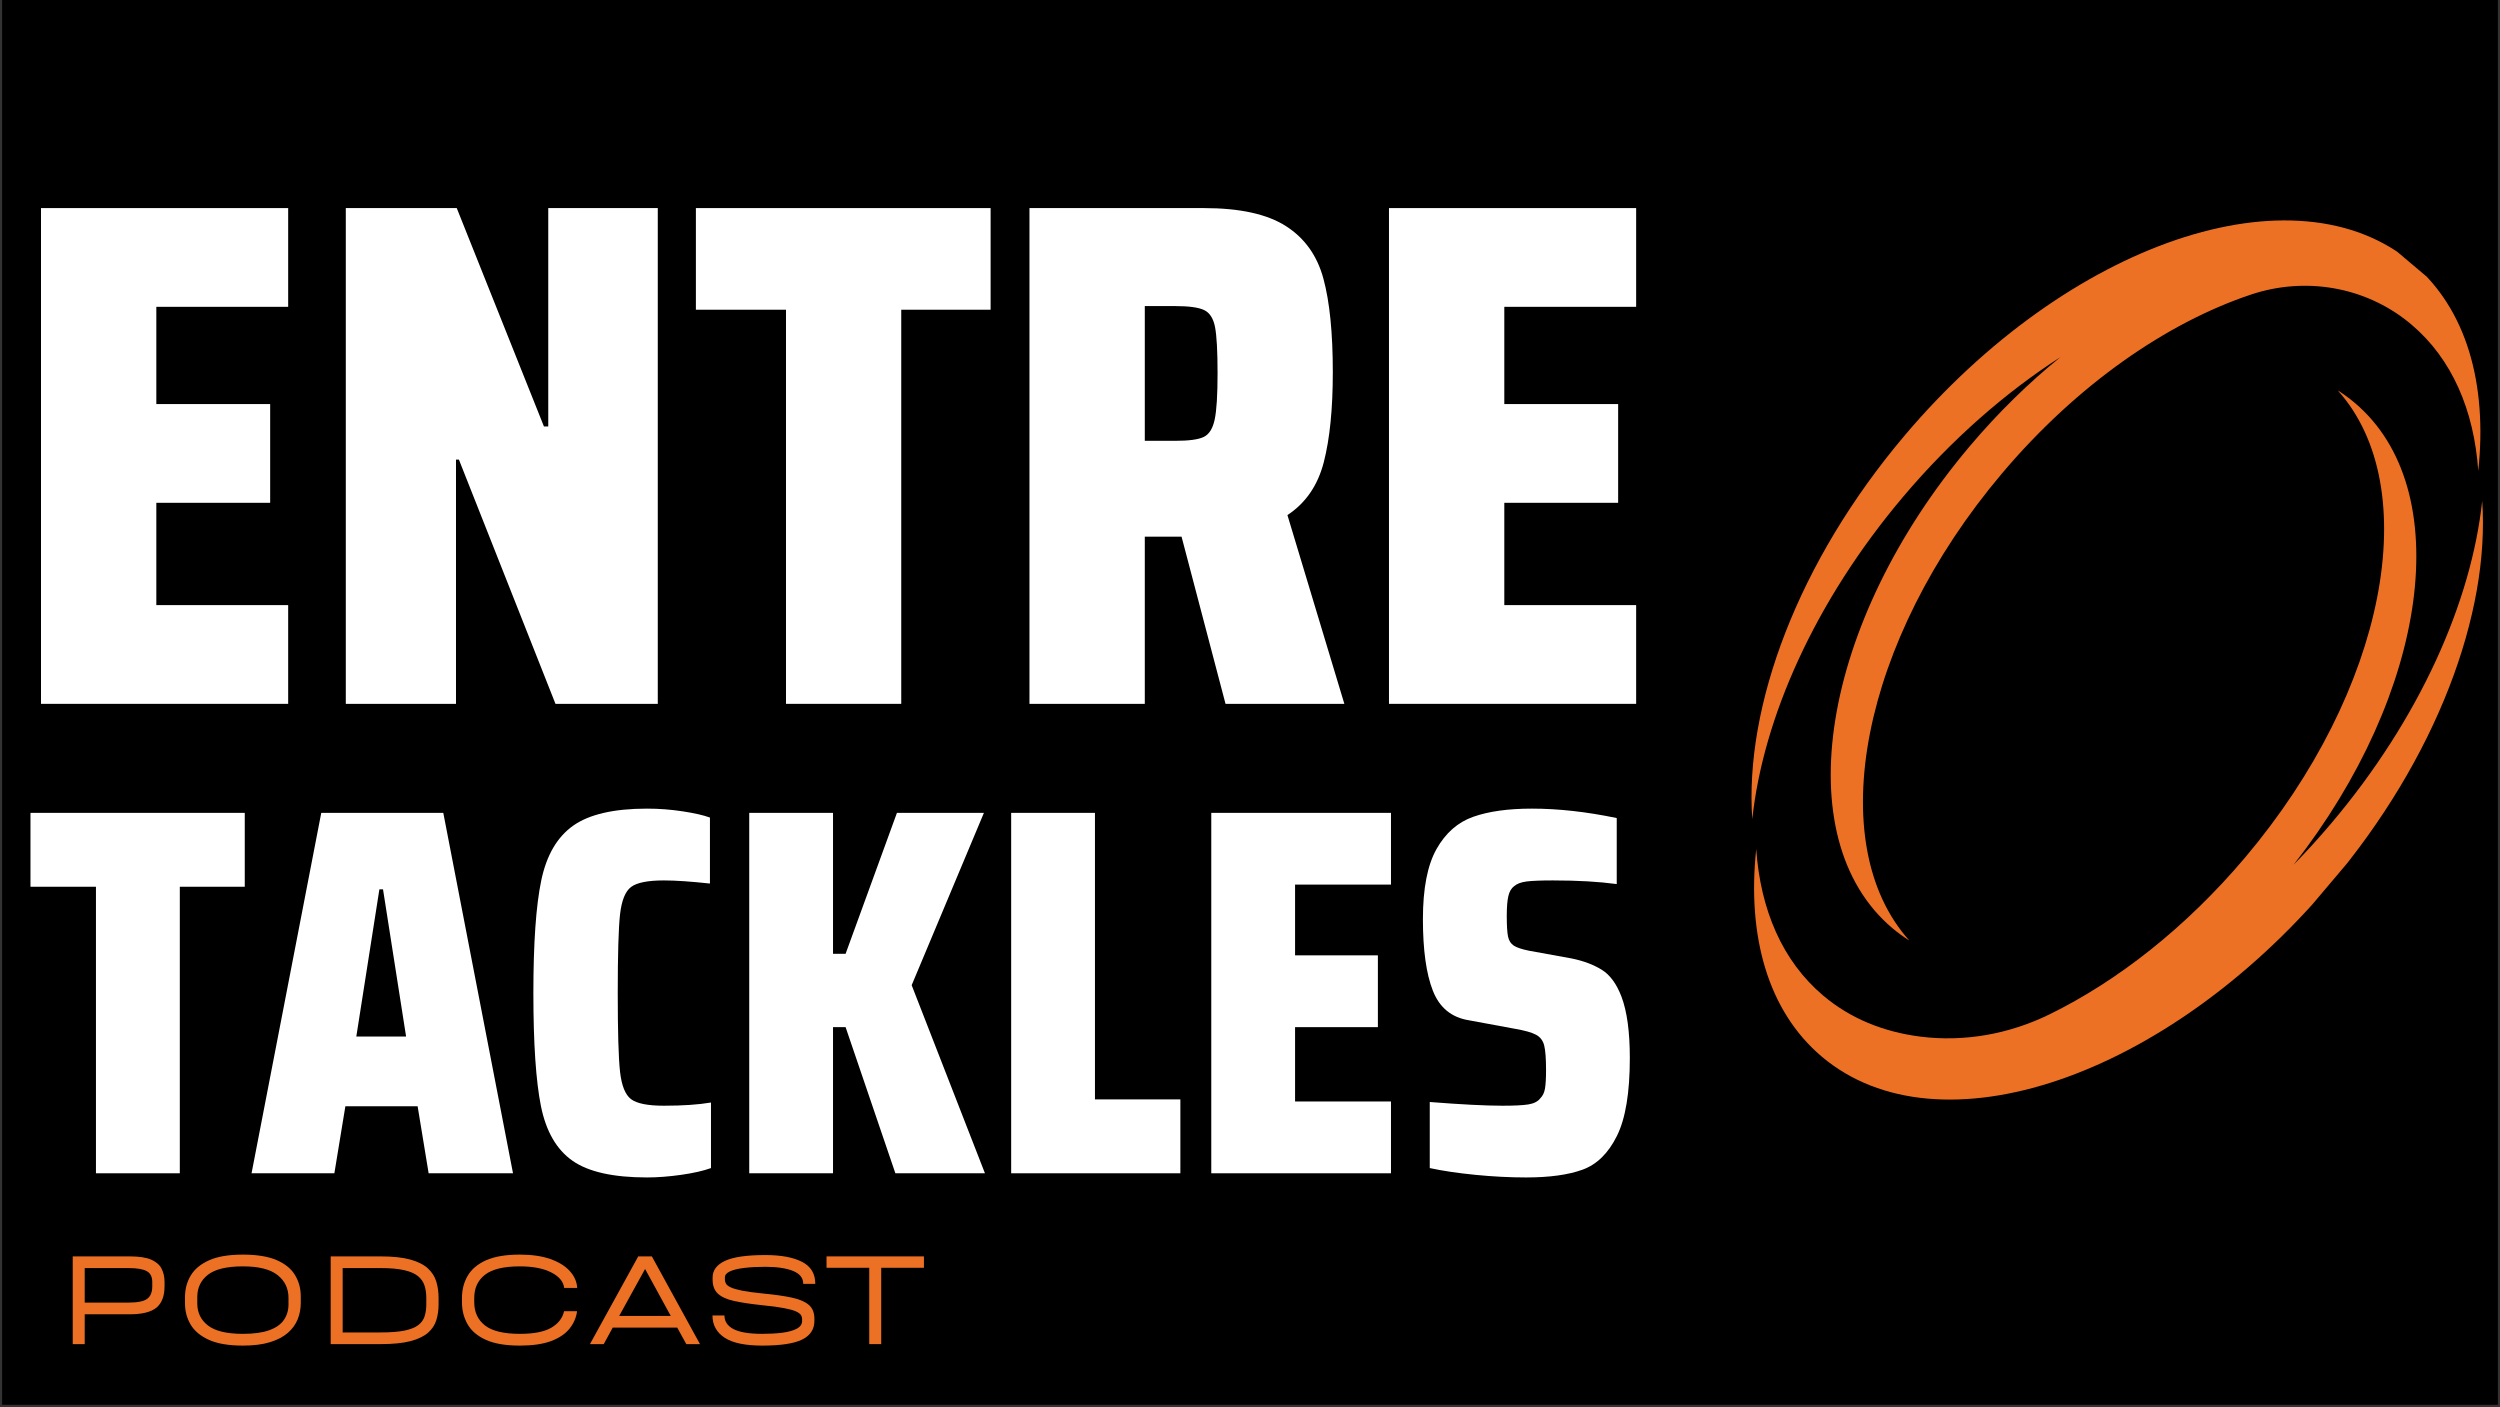
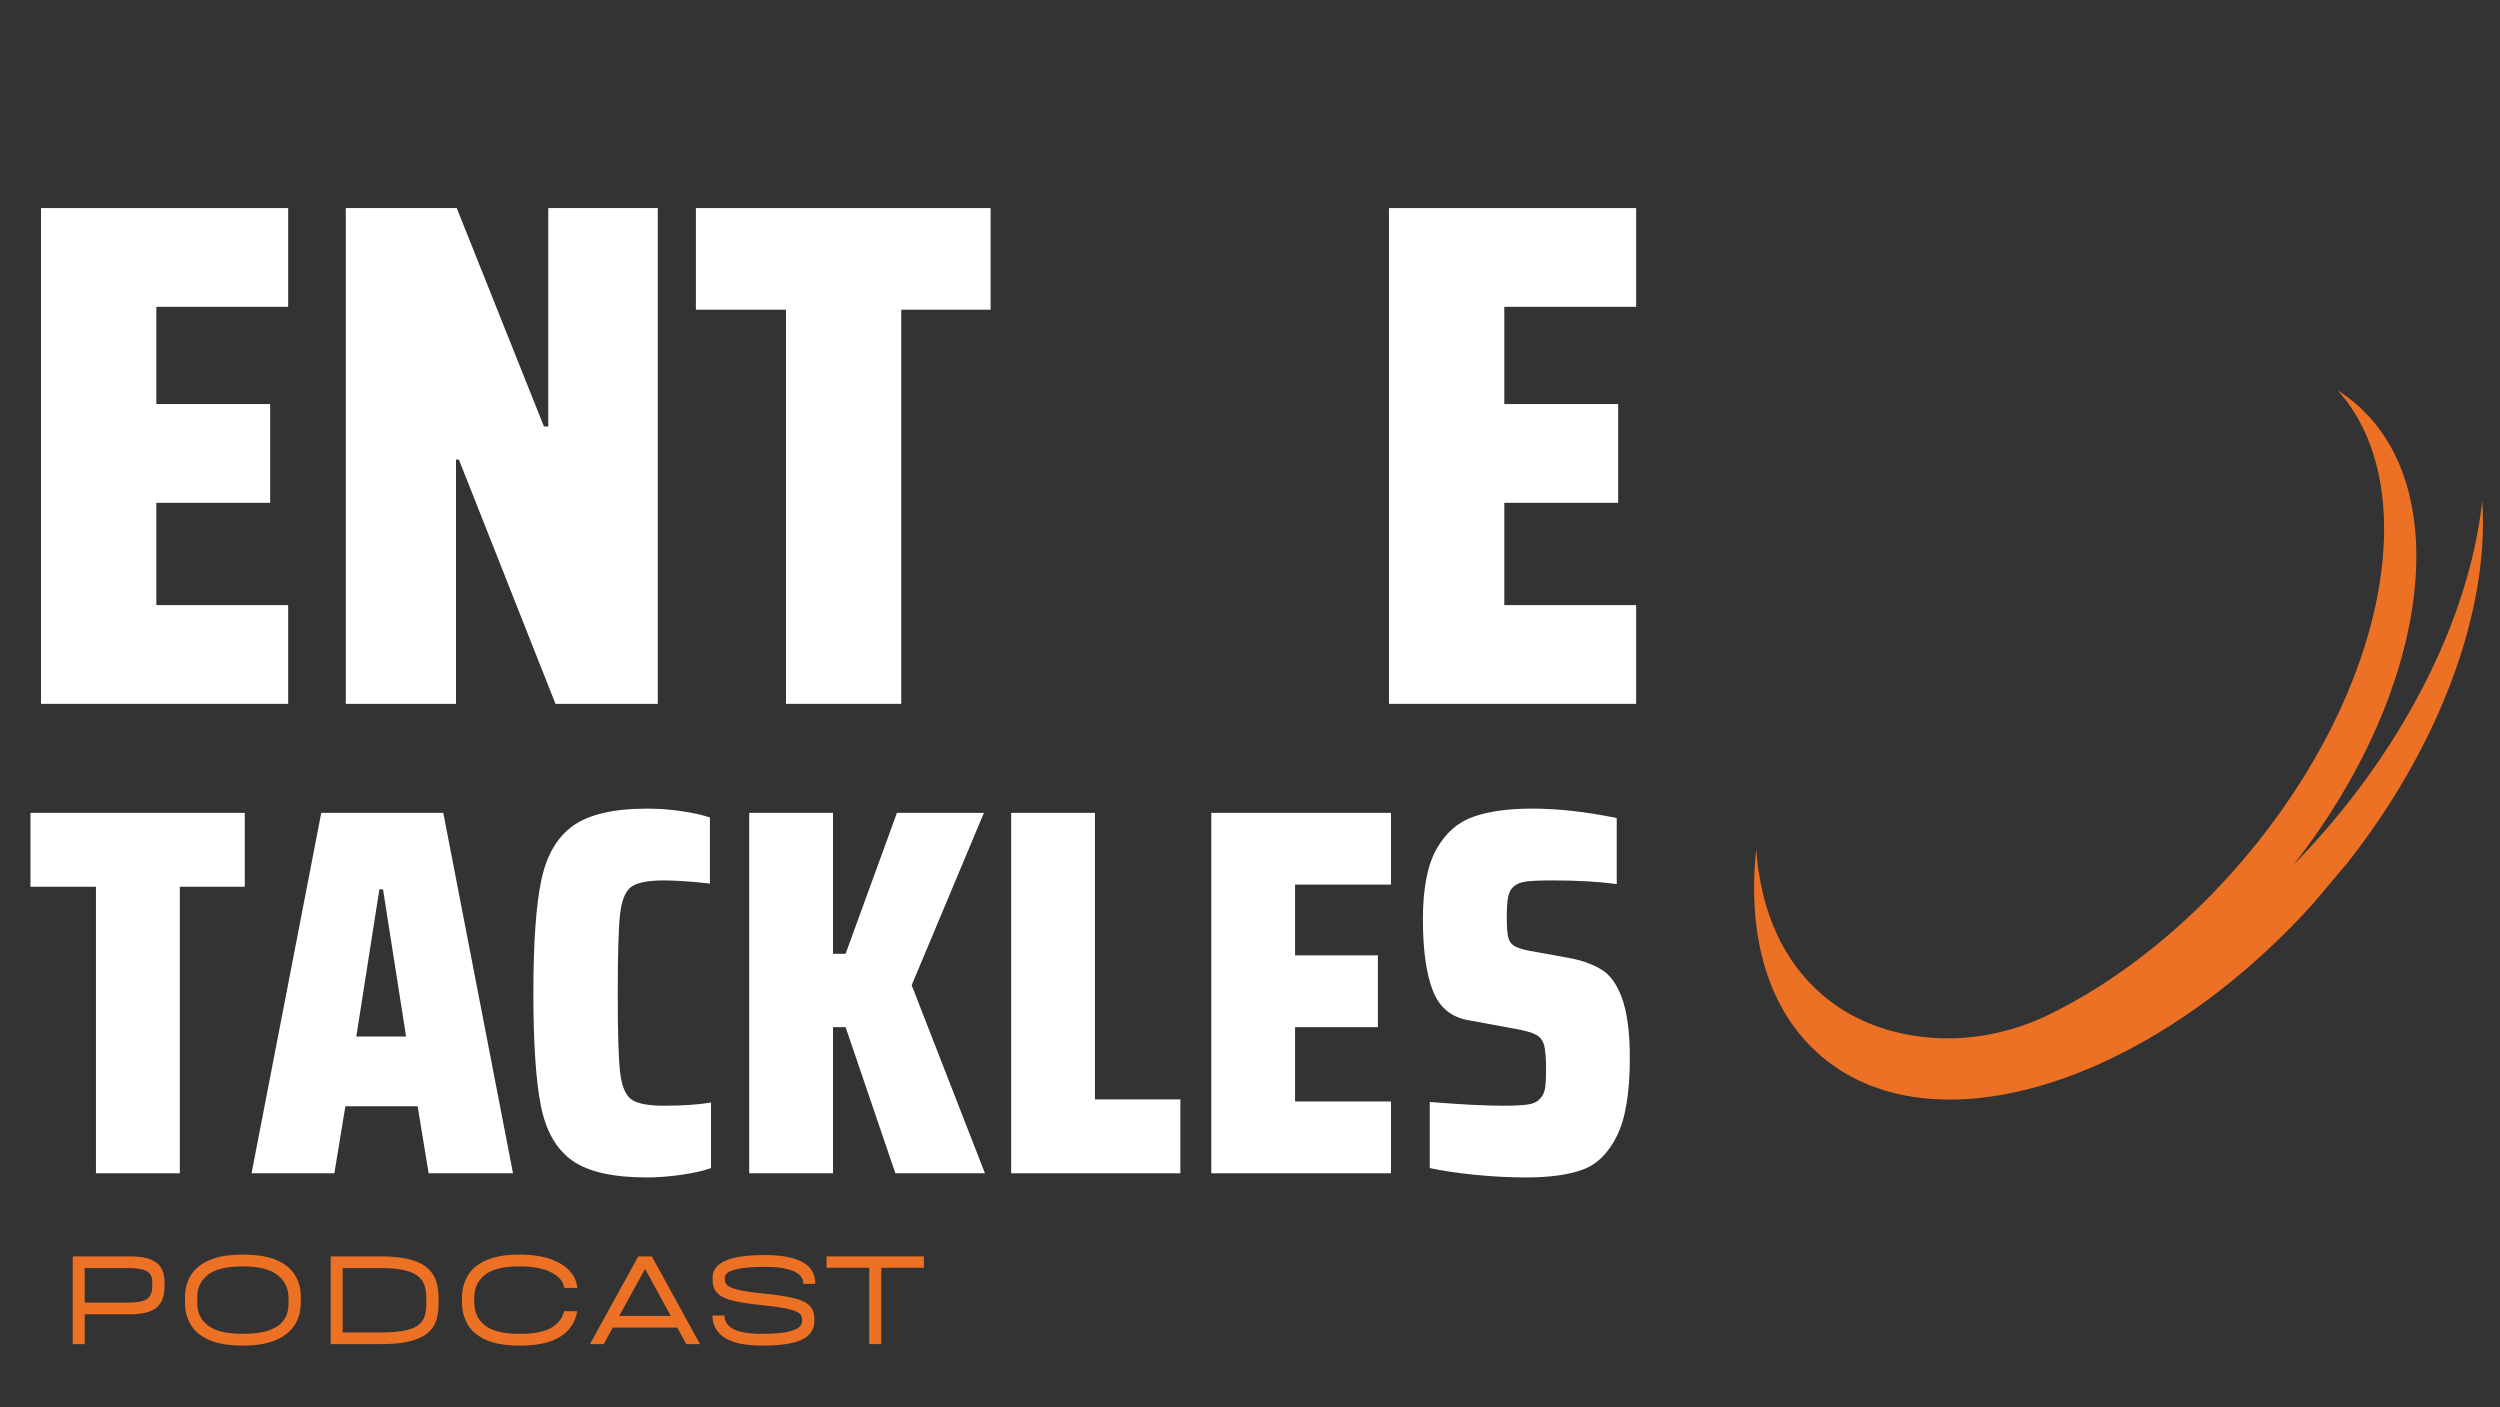
<svg xmlns="http://www.w3.org/2000/svg" width="700" zoomAndPan="magnify" viewBox="0 0 525 295.5" height="394" preserveAspectRatio="xMidYMid meet" version="1.0">
  <rect x="0" y="0" width="525" height="295.5" fill="#333333" stroke="none" />
  <defs>
    <g />
    <clipPath id="eb82676323">
      <path d="M 0.445 0 L 524.555 0 L 524.555 295 L 0.445 295 Z M 0.445 0 " clip-rule="nonzero" />
    </clipPath>
    <clipPath id="ea3e27dd2d">
-       <path d="M 0.445 0 L 524.555 0 L 524.555 295 L 0.445 295 Z M 0.445 0 " clip-rule="nonzero" />
-     </clipPath>
+       </clipPath>
    <clipPath id="ea2723027d">
      <rect x="0" width="343" y="0" height="175" />
    </clipPath>
    <clipPath id="7169fdd20c">
      <path d="M 368 81 L 522 81 L 522 231 L 368 231 Z M 368 81 " clip-rule="nonzero" />
    </clipPath>
    <clipPath id="08ea8a6af8">
      <path d="M 328.414 176.125 L 462.105 17.953 L 560.594 101.195 L 426.898 259.371 Z M 328.414 176.125 " clip-rule="nonzero" />
    </clipPath>
    <clipPath id="2d1ed3f296">
      <path d="M 328.414 176.125 L 462.105 17.953 L 560.594 101.195 L 426.898 259.371 Z M 328.414 176.125 " clip-rule="nonzero" />
    </clipPath>
    <clipPath id="ef263cf34a">
-       <path d="M 367 46 L 521 46 L 521 198 L 367 198 Z M 367 46 " clip-rule="nonzero" />
-     </clipPath>
+       </clipPath>
    <clipPath id="35f0f7e20e">
      <path d="M 328.414 176.125 L 462.105 17.953 L 560.594 101.195 L 426.898 259.371 Z M 328.414 176.125 " clip-rule="nonzero" />
    </clipPath>
    <clipPath id="79cf10c4ec">
      <path d="M 328.414 176.125 L 462.105 17.953 L 560.594 101.195 L 426.898 259.371 Z M 328.414 176.125 " clip-rule="nonzero" />
    </clipPath>
    <clipPath id="bed8b21096">
      <path d="M 0.445 0 L 351 0 L 351 216 L 0.445 216 Z M 0.445 0 " clip-rule="nonzero" />
    </clipPath>
    <clipPath id="56dd58992e">
      <rect x="0" width="351" y="0" height="216" />
    </clipPath>
    <clipPath id="dd5ad015d1">
      <rect x="0" width="188" y="0" height="37" />
    </clipPath>
    <clipPath id="71f6d77c6b">
      <rect x="0" width="525" y="0" height="295" />
    </clipPath>
  </defs>
  <g clip-path="url(#eb82676323)">
    <g transform="matrix(1, 0, 0, 1, -0, 0)">
      <g clip-path="url(#71f6d77c6b)">
        <g clip-path="url(#ea3e27dd2d)">
          <rect x="-115.5" width="756" fill="#000000" height="425.52" y="-65.01" fill-opacity="1" />
        </g>
        <g transform="matrix(1, 0, 0, 1, 4, 120)">
          <g clip-path="url(#ea2723027d)">
            <g fill="#ffffff" fill-opacity="1">
              <g transform="translate(1.525, 126.389)">
                <g>
                  <path d="M 14.625 0 L 14.625 -60.172 L 0.875 -60.172 L 0.875 -75.688 L 45.875 -75.688 L 45.875 -60.172 L 32.234 -60.172 L 32.234 0 Z M 14.625 0 " />
                </g>
              </g>
            </g>
            <g fill="#ffffff" fill-opacity="1">
              <g transform="translate(48.279, 126.389)">
                <g>
                  <path d="M 37.734 0 L 35.422 -14.078 L 20.25 -14.078 L 17.938 0 L 0.547 0 L 15.188 -75.688 L 40.812 -75.688 L 55.453 0 Z M 28.156 -59.625 L 27.391 -59.625 L 22.547 -28.719 L 33 -28.719 Z M 28.156 -59.625 " />
                </g>
              </g>
            </g>
            <g fill="#ffffff" fill-opacity="1">
              <g transform="translate(104.274, 126.389)">
                <g>
                  <path d="M 41.031 -1.094 C 39.414 -0.508 37.328 -0.035 34.766 0.328 C 32.203 0.691 29.816 0.875 27.609 0.875 C 20.492 0.875 15.27 -0.297 11.938 -2.641 C 8.602 -4.984 6.398 -8.797 5.328 -14.078 C 4.266 -19.359 3.734 -27.281 3.734 -37.844 C 3.734 -48.332 4.285 -56.219 5.391 -61.5 C 6.492 -66.781 8.727 -70.613 12.094 -73 C 15.469 -75.383 20.641 -76.578 27.609 -76.578 C 30.109 -76.578 32.582 -76.391 35.031 -76.016 C 37.488 -75.648 39.414 -75.211 40.812 -74.703 L 40.812 -60.844 C 36.781 -61.281 33.555 -61.5 31.141 -61.5 C 27.766 -61.5 25.469 -61.039 24.25 -60.125 C 23.039 -59.207 22.27 -57.301 21.938 -54.406 C 21.613 -51.508 21.453 -45.988 21.453 -37.844 C 21.453 -29.707 21.613 -24.188 21.938 -21.281 C 22.27 -18.383 23.039 -16.477 24.25 -15.562 C 25.469 -14.645 27.766 -14.188 31.141 -14.188 C 35.098 -14.188 38.395 -14.41 41.031 -14.859 Z M 41.031 -1.094 " />
                </g>
              </g>
            </g>
            <g fill="#ffffff" fill-opacity="1">
              <g transform="translate(148.278, 126.389)">
                <g>
                  <path d="M 35.75 0 L 25.297 -30.688 L 22.656 -30.688 L 22.656 0 L 5.062 0 L 5.062 -75.688 L 22.656 -75.688 L 22.656 -46.094 L 25.297 -46.094 L 36.078 -75.688 L 54.344 -75.688 L 39.172 -39.5 L 54.562 0 Z M 35.75 0 " />
                </g>
              </g>
            </g>
            <g fill="#ffffff" fill-opacity="1">
              <g transform="translate(203.284, 126.389)">
                <g>
                  <path d="M 5.062 0 L 5.062 -75.688 L 22.656 -75.688 L 22.656 -15.516 L 40.594 -15.516 L 40.594 0 Z M 5.062 0 " />
                </g>
              </g>
            </g>
            <g fill="#ffffff" fill-opacity="1">
              <g transform="translate(245.308, 126.389)">
                <g>
                  <path d="M 5.062 0 L 5.062 -75.688 L 42.797 -75.688 L 42.797 -60.625 L 22.656 -60.625 L 22.656 -45.766 L 40.047 -45.766 L 40.047 -30.688 L 22.656 -30.688 L 22.656 -15.078 L 42.797 -15.078 L 42.797 0 Z M 5.062 0 " />
                </g>
              </g>
            </g>
            <g fill="#ffffff" fill-opacity="1">
              <g transform="translate(291.952, 126.389)">
                <g>
                  <path d="M 24.531 0.875 C 21.082 0.875 17.523 0.691 13.859 0.328 C 10.191 -0.035 7.004 -0.508 4.297 -1.094 L 4.297 -14.969 C 10.961 -14.445 16.055 -14.188 19.578 -14.188 C 22.004 -14.188 23.801 -14.273 24.969 -14.453 C 26.145 -14.641 26.988 -15.066 27.5 -15.734 C 28.02 -16.242 28.352 -16.938 28.5 -17.812 C 28.645 -18.695 28.719 -19.984 28.719 -21.672 C 28.719 -24.086 28.586 -25.812 28.328 -26.844 C 28.066 -27.875 27.492 -28.625 26.609 -29.094 C 25.734 -29.57 24.234 -29.992 22.109 -30.359 L 12.547 -32.125 C 8.879 -32.707 6.348 -34.773 4.953 -38.328 C 3.555 -41.891 2.859 -46.898 2.859 -53.359 C 2.859 -59.805 3.812 -64.719 5.719 -68.094 C 7.625 -71.469 10.191 -73.723 13.422 -74.859 C 16.648 -76.004 20.758 -76.578 25.75 -76.578 C 31.32 -76.578 37.258 -75.914 43.562 -74.594 L 43.562 -60.734 C 39.82 -61.242 35.348 -61.5 30.141 -61.5 C 27.648 -61.5 25.816 -61.426 24.641 -61.281 C 23.473 -61.133 22.594 -60.801 22 -60.281 C 21.414 -59.844 21.016 -59.145 20.797 -58.188 C 20.578 -57.238 20.469 -55.848 20.469 -54.016 C 20.469 -52.035 20.555 -50.602 20.734 -49.719 C 20.922 -48.844 21.328 -48.203 21.953 -47.797 C 22.578 -47.398 23.617 -47.051 25.078 -46.75 L 34.109 -45.109 C 36.598 -44.598 38.703 -43.805 40.422 -42.734 C 42.148 -41.672 43.531 -39.785 44.562 -37.078 C 45.727 -33.992 46.312 -29.703 46.312 -24.203 C 46.312 -16.941 45.41 -11.492 43.609 -7.859 C 41.816 -4.234 39.414 -1.867 36.406 -0.766 C 33.406 0.328 29.445 0.875 24.531 0.875 Z M 24.531 0.875 " />
                </g>
              </g>
            </g>
          </g>
        </g>
        <g clip-path="url(#7169fdd20c)">
          <g clip-path="url(#08ea8a6af8)">
            <g clip-path="url(#2d1ed3f296)">
              <path fill="#ec7125" d="M 481.652 181.598 C 484.363 178.828 487.016 175.918 489.59 172.871 C 508.117 150.953 518.992 126.402 521.262 105.168 C 522.918 128.848 511.699 159.199 489.305 185.695 C 454.887 226.418 407.102 242.621 382.57 221.887 C 371.246 212.312 366.859 196.539 368.805 178.32 C 369.695 191.031 374.289 201.82 382.859 209.062 C 388.555 213.879 395.512 216.703 403.262 217.688 C 412.555 218.867 421.977 217.141 430.387 213.02 C 444.602 206.059 458.988 194.848 471.449 180.105 C 501.16 144.953 509.242 102.355 490.922 81.977 C 492.168 82.77 493.363 83.641 494.5 84.602 C 515.973 102.754 510.027 145.398 481.652 181.598 " fill-opacity="1" fill-rule="nonzero" />
            </g>
          </g>
        </g>
        <g clip-path="url(#ef263cf34a)">
          <g clip-path="url(#35f0f7e20e)">
            <g clip-path="url(#79cf10c4ec)">
-               <path fill="#ec7125" d="M 520.434 98.879 C 519.547 86.172 514.949 75.383 506.383 68.141 C 506.203 67.988 506.023 67.84 505.84 67.691 C 496.582 60.172 484.055 58.074 472.738 61.848 C 455.059 67.746 436.203 80.742 420.434 99.398 C 390.727 134.547 382.645 177.148 400.965 197.523 C 399.719 196.734 398.523 195.859 397.383 194.898 C 375.07 176.039 382.363 130.723 413.672 93.68 C 419.648 86.609 426.066 80.355 432.695 74.988 C 421.145 82.418 409.812 92.305 399.648 104.328 C 381.125 126.246 370.25 150.797 367.977 172.031 C 366.324 148.352 377.539 118 399.934 91.504 C 434.352 50.785 482.141 34.578 506.668 55.312 C 517.996 64.887 522.383 80.66 520.434 98.879 " fill-opacity="1" fill-rule="nonzero" />
-             </g>
+               </g>
          </g>
        </g>
        <g clip-path="url(#bed8b21096)">
          <g transform="matrix(1, 0, 0, 1, -0, 0)">
            <g clip-path="url(#56dd58992e)">
              <g fill="#ffffff" fill-opacity="1">
                <g transform="translate(1.657, 147.807)">
                  <g>
                    <path d="M 6.953 0 L 6.953 -104.109 L 58.859 -104.109 L 58.859 -83.375 L 31.172 -83.375 L 31.172 -62.953 L 55.078 -62.953 L 55.078 -42.219 L 31.172 -42.219 L 31.172 -20.734 L 58.859 -20.734 L 58.859 0 Z M 6.953 0 " />
                  </g>
                </g>
              </g>
              <g fill="#ffffff" fill-opacity="1">
                <g transform="translate(65.806, 147.807)">
                  <g>
                    <path d="M 50.844 0 L 30.562 -51.297 L 29.953 -51.297 L 29.953 0 L 6.812 0 L 6.812 -104.109 L 30.109 -104.109 L 48.422 -58.25 L 49.328 -58.25 L 49.328 -104.109 L 72.328 -104.109 L 72.328 0 Z M 50.844 0 " />
                  </g>
                </g>
              </g>
              <g fill="#ffffff" fill-opacity="1">
                <g transform="translate(144.934, 147.807)">
                  <g>
                    <path d="M 20.125 0 L 20.125 -82.766 L 1.203 -82.766 L 1.203 -104.109 L 63.094 -104.109 L 63.094 -82.766 L 44.328 -82.766 L 44.328 0 Z M 20.125 0 " />
                  </g>
                </g>
              </g>
              <g fill="#ffffff" fill-opacity="1">
                <g transform="translate(209.235, 147.807)">
                  <g>
-                     <path d="M 48.125 0 L 38.891 -35.109 L 31.172 -35.109 L 31.172 0 L 6.953 0 L 6.953 -104.109 L 43.578 -104.109 C 51.141 -104.109 56.891 -102.844 60.828 -100.312 C 64.766 -97.789 67.383 -94.109 68.688 -89.266 C 70 -84.43 70.656 -77.879 70.656 -69.609 C 70.656 -61.941 70.023 -55.66 68.766 -50.766 C 67.504 -45.867 64.957 -42.16 61.125 -39.641 L 73.078 0 Z M 37.531 -55.234 C 40.445 -55.234 42.461 -55.508 43.578 -56.062 C 44.691 -56.613 45.445 -57.82 45.844 -59.688 C 46.25 -61.551 46.453 -64.805 46.453 -69.453 C 46.453 -74.086 46.273 -77.312 45.922 -79.125 C 45.566 -80.945 44.805 -82.133 43.641 -82.688 C 42.484 -83.25 40.445 -83.531 37.531 -83.531 L 31.172 -83.531 L 31.172 -55.234 Z M 37.531 -55.234 " />
-                   </g>
+                     </g>
                </g>
              </g>
              <g fill="#ffffff" fill-opacity="1">
                <g transform="translate(284.732, 147.807)">
                  <g>
                    <path d="M 6.953 0 L 6.953 -104.109 L 58.859 -104.109 L 58.859 -83.375 L 31.172 -83.375 L 31.172 -62.953 L 55.078 -62.953 L 55.078 -42.219 L 31.172 -42.219 L 31.172 -20.734 L 58.859 -20.734 L 58.859 0 Z M 6.953 0 " />
                  </g>
                </g>
              </g>
            </g>
          </g>
        </g>
        <g transform="matrix(1, 0, 0, 1, 10, 251)">
          <g clip-path="url(#dd5ad015d1)">
            <g fill="#ec7125" fill-opacity="1">
              <g transform="translate(1.461, 31.264)">
                <g>
                  <path d="M 15.812 -18.422 C 17.758 -18.422 19.254 -18.191 20.297 -17.734 C 21.336 -17.273 22.062 -16.645 22.469 -15.844 C 22.883 -15.039 23.094 -14.109 23.094 -13.047 L 23.094 -12.156 C 23.094 -10.113 22.531 -8.617 21.406 -7.672 C 20.281 -6.734 18.414 -6.266 15.812 -6.266 L 6.328 -6.266 L 6.328 0 L 3.812 0 L 3.812 -18.422 Z M 20.516 -12.156 L 20.516 -13.047 C 20.516 -14.129 20.133 -14.883 19.375 -15.312 C 18.613 -15.75 17.32 -15.969 15.5 -15.969 L 6.328 -15.969 L 6.328 -8.719 L 15.5 -8.719 C 17.406 -8.719 18.719 -8.977 19.438 -9.5 C 20.156 -10.02 20.516 -10.906 20.516 -12.156 Z M 20.516 -12.156 " />
                </g>
              </g>
            </g>
            <g fill="#ec7125" fill-opacity="1">
              <g transform="translate(26.397, 31.264)">
                <g>
                  <path d="M 14.609 0.312 C 11.641 0.312 9.266 -0.086 7.484 -0.891 C 5.711 -1.691 4.43 -2.758 3.641 -4.094 C 2.848 -5.438 2.453 -6.914 2.453 -8.531 L 2.453 -9.891 C 2.453 -11.547 2.848 -13.039 3.641 -14.375 C 4.43 -15.719 5.711 -16.789 7.484 -17.594 C 9.266 -18.395 11.641 -18.797 14.609 -18.797 C 17.555 -18.797 19.922 -18.41 21.703 -17.641 C 23.484 -16.867 24.77 -15.816 25.562 -14.484 C 26.363 -13.16 26.766 -11.672 26.766 -10.016 L 26.766 -8.656 C 26.766 -7.445 26.551 -6.305 26.125 -5.234 C 25.695 -4.16 25.008 -3.207 24.062 -2.375 C 23.125 -1.551 21.875 -0.895 20.312 -0.406 C 18.758 0.07 16.859 0.312 14.609 0.312 Z M 14.609 -2.156 C 16.898 -2.156 18.75 -2.41 20.156 -2.922 C 21.562 -3.43 22.582 -4.148 23.219 -5.078 C 23.863 -6.016 24.188 -7.102 24.188 -8.344 L 24.188 -9.703 C 24.188 -11.691 23.422 -13.289 21.891 -14.5 C 20.359 -15.719 17.93 -16.328 14.609 -16.328 C 11.234 -16.328 8.789 -15.742 7.281 -14.578 C 5.781 -13.41 5.031 -11.848 5.031 -9.891 L 5.031 -8.531 C 5.031 -6.613 5.781 -5.07 7.281 -3.906 C 8.789 -2.738 11.234 -2.156 14.609 -2.156 Z M 14.609 -2.156 " />
                </g>
              </g>
            </g>
            <g fill="#ec7125" fill-opacity="1">
              <g transform="translate(55.632, 31.264)">
                <g>
                  <path d="M 14.312 -18.422 C 16.883 -18.422 18.969 -18.195 20.562 -17.75 C 22.164 -17.301 23.395 -16.676 24.25 -15.875 C 25.113 -15.07 25.695 -14.145 26 -13.094 C 26.312 -12.039 26.469 -10.91 26.469 -9.703 L 26.469 -8.344 C 26.469 -7.164 26.312 -6.066 26 -5.047 C 25.695 -4.035 25.113 -3.148 24.25 -2.391 C 23.395 -1.641 22.164 -1.051 20.562 -0.625 C 18.969 -0.207 16.883 0 14.312 0 L 3.812 0 L 3.812 -18.422 Z M 23.891 -8.344 L 23.891 -9.703 C 23.891 -10.66 23.766 -11.523 23.516 -12.297 C 23.273 -13.066 22.816 -13.727 22.141 -14.281 C 21.461 -14.832 20.492 -15.25 19.234 -15.531 C 17.973 -15.82 16.332 -15.969 14.312 -15.969 L 6.328 -15.969 L 6.328 -2.453 L 14.312 -2.453 C 16.395 -2.453 18.07 -2.582 19.344 -2.844 C 20.613 -3.113 21.578 -3.504 22.234 -4.016 C 22.891 -4.535 23.328 -5.156 23.547 -5.875 C 23.773 -6.602 23.891 -7.426 23.891 -8.344 Z M 23.891 -8.344 " />
                </g>
              </g>
            </g>
            <g fill="#ec7125" fill-opacity="1">
              <g transform="translate(84.56, 31.264)">
                <g>
                  <path d="M 14.609 0.312 C 11.641 0.312 9.266 -0.086 7.484 -0.891 C 5.711 -1.691 4.43 -2.781 3.641 -4.156 C 2.848 -5.539 2.453 -7.082 2.453 -8.781 L 2.453 -9.703 C 2.453 -11.422 2.848 -12.961 3.641 -14.328 C 4.43 -15.703 5.711 -16.789 7.484 -17.594 C 9.266 -18.395 11.641 -18.797 14.609 -18.797 C 17.109 -18.797 19.238 -18.488 21 -17.875 C 22.758 -17.258 24.117 -16.422 25.078 -15.359 C 26.047 -14.305 26.57 -13.117 26.656 -11.797 L 23.922 -11.797 C 23.754 -13.141 22.844 -14.227 21.188 -15.062 C 19.531 -15.906 17.336 -16.328 14.609 -16.328 C 11.234 -16.328 8.789 -15.738 7.281 -14.562 C 5.781 -13.383 5.031 -11.766 5.031 -9.703 L 5.031 -8.781 C 5.031 -6.727 5.781 -5.109 7.281 -3.922 C 8.789 -2.742 11.234 -2.156 14.609 -2.156 C 17.535 -2.156 19.734 -2.582 21.203 -3.438 C 22.68 -4.301 23.578 -5.457 23.891 -6.906 L 26.625 -6.906 C 26.438 -5.531 25.895 -4.297 25 -3.203 C 24.113 -2.109 22.82 -1.25 21.125 -0.625 C 19.426 0 17.254 0.312 14.609 0.312 Z M 14.609 0.312 " />
                </g>
              </g>
            </g>
            <g fill="#ec7125" fill-opacity="1">
              <g transform="translate(113.733, 31.264)">
                <g>
                  <path d="M 20.391 0 L 18.484 -3.469 L 4.938 -3.469 L 3.047 0 L 0.156 0 L 10.281 -18.391 L 10.25 -18.422 L 13.172 -18.422 L 13.172 -18.391 L 23.266 0 Z M 6.297 -5.922 L 17.125 -5.922 L 11.734 -15.781 Z M 6.297 -5.922 " />
                </g>
              </g>
            </g>
            <g fill="#ec7125" fill-opacity="1">
              <g transform="translate(137.164, 31.264)">
                <g>
                  <path d="M 21.516 -12.656 C 21.516 -13.895 20.797 -14.801 19.359 -15.375 C 17.93 -15.945 16.004 -16.234 13.578 -16.234 C 11.891 -16.234 10.406 -16.156 9.125 -16 C 7.852 -15.852 6.859 -15.613 6.141 -15.281 C 5.422 -14.957 5.062 -14.531 5.062 -14 L 5.062 -13.547 C 5.062 -13.254 5.141 -12.969 5.297 -12.688 C 5.453 -12.414 5.789 -12.156 6.312 -11.906 C 6.832 -11.664 7.629 -11.438 8.703 -11.219 C 9.773 -11.008 11.234 -10.812 13.078 -10.625 C 15.516 -10.395 17.523 -10.109 19.109 -9.766 C 20.691 -9.43 21.879 -8.926 22.672 -8.25 C 23.461 -7.582 23.859 -6.602 23.859 -5.312 L 23.859 -4.875 C 23.859 -3.113 23 -1.805 21.281 -0.953 C 19.562 -0.109 16.773 0.312 12.922 0.312 C 9.316 0.312 6.672 -0.242 4.984 -1.359 C 3.297 -2.484 2.453 -4.035 2.453 -6.016 L 4.969 -6.016 C 4.969 -4.766 5.609 -3.805 6.891 -3.141 C 8.172 -2.484 10.18 -2.156 12.922 -2.156 C 14.379 -2.156 15.738 -2.227 17 -2.375 C 18.27 -2.531 19.301 -2.805 20.094 -3.203 C 20.883 -3.609 21.281 -4.164 21.281 -4.875 L 21.281 -5.312 C 21.281 -5.57 21.195 -5.836 21.031 -6.109 C 20.863 -6.379 20.508 -6.633 19.969 -6.875 C 19.426 -7.125 18.594 -7.352 17.469 -7.562 C 16.344 -7.781 14.816 -7.984 12.891 -8.172 C 10.43 -8.43 8.438 -8.734 6.906 -9.078 C 5.375 -9.43 4.254 -9.953 3.547 -10.641 C 2.836 -11.328 2.484 -12.297 2.484 -13.547 L 2.484 -14 C 2.484 -15.508 3.352 -16.672 5.094 -17.484 C 6.832 -18.297 9.66 -18.703 13.578 -18.703 C 16.867 -18.703 19.438 -18.223 21.281 -17.266 C 23.125 -16.316 24.047 -14.781 24.047 -12.656 Z M 21.516 -12.656 " />
                </g>
              </g>
            </g>
            <g fill="#ec7125" fill-opacity="1">
              <g transform="translate(163.666, 31.264)">
                <g>
                  <path d="M 20.359 -18.422 L 20.359 -16.031 L 11.391 -16.031 L 11.391 0 L 8.875 0 L 8.875 -16.031 L -0.094 -16.031 L -0.094 -18.422 Z M 20.359 -18.422 " />
                </g>
              </g>
            </g>
          </g>
        </g>
      </g>
    </g>
  </g>
</svg>